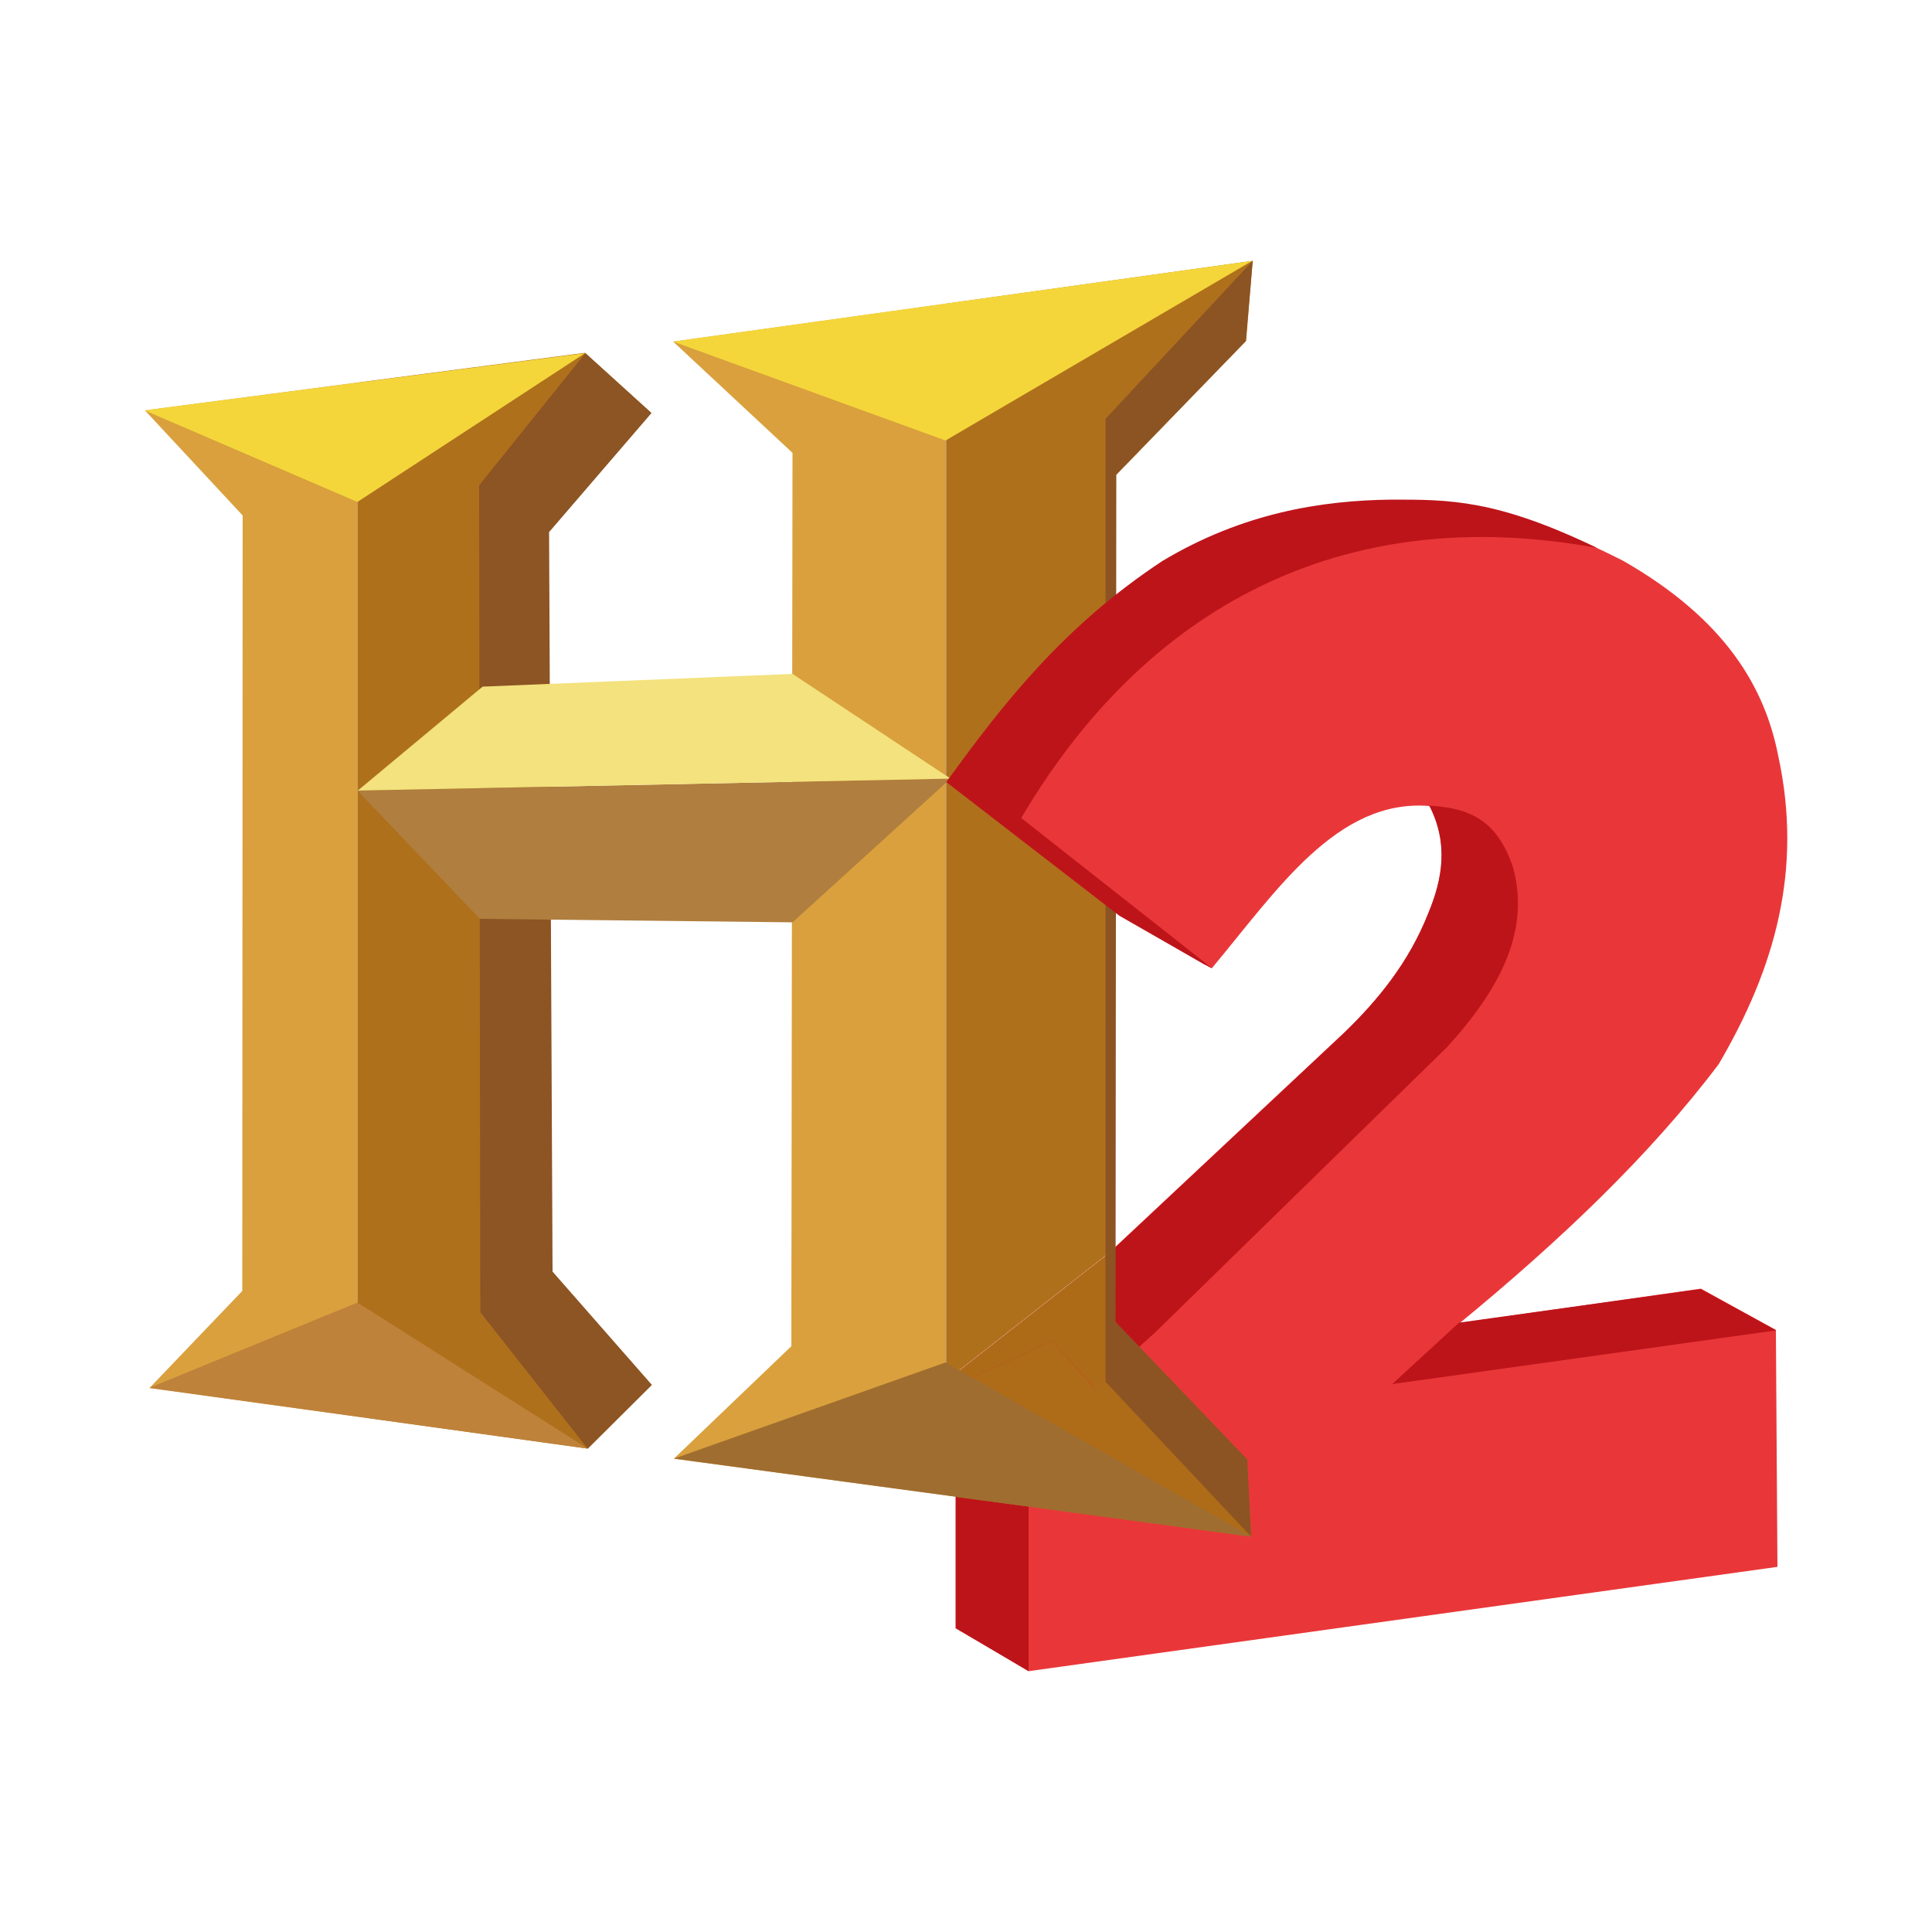
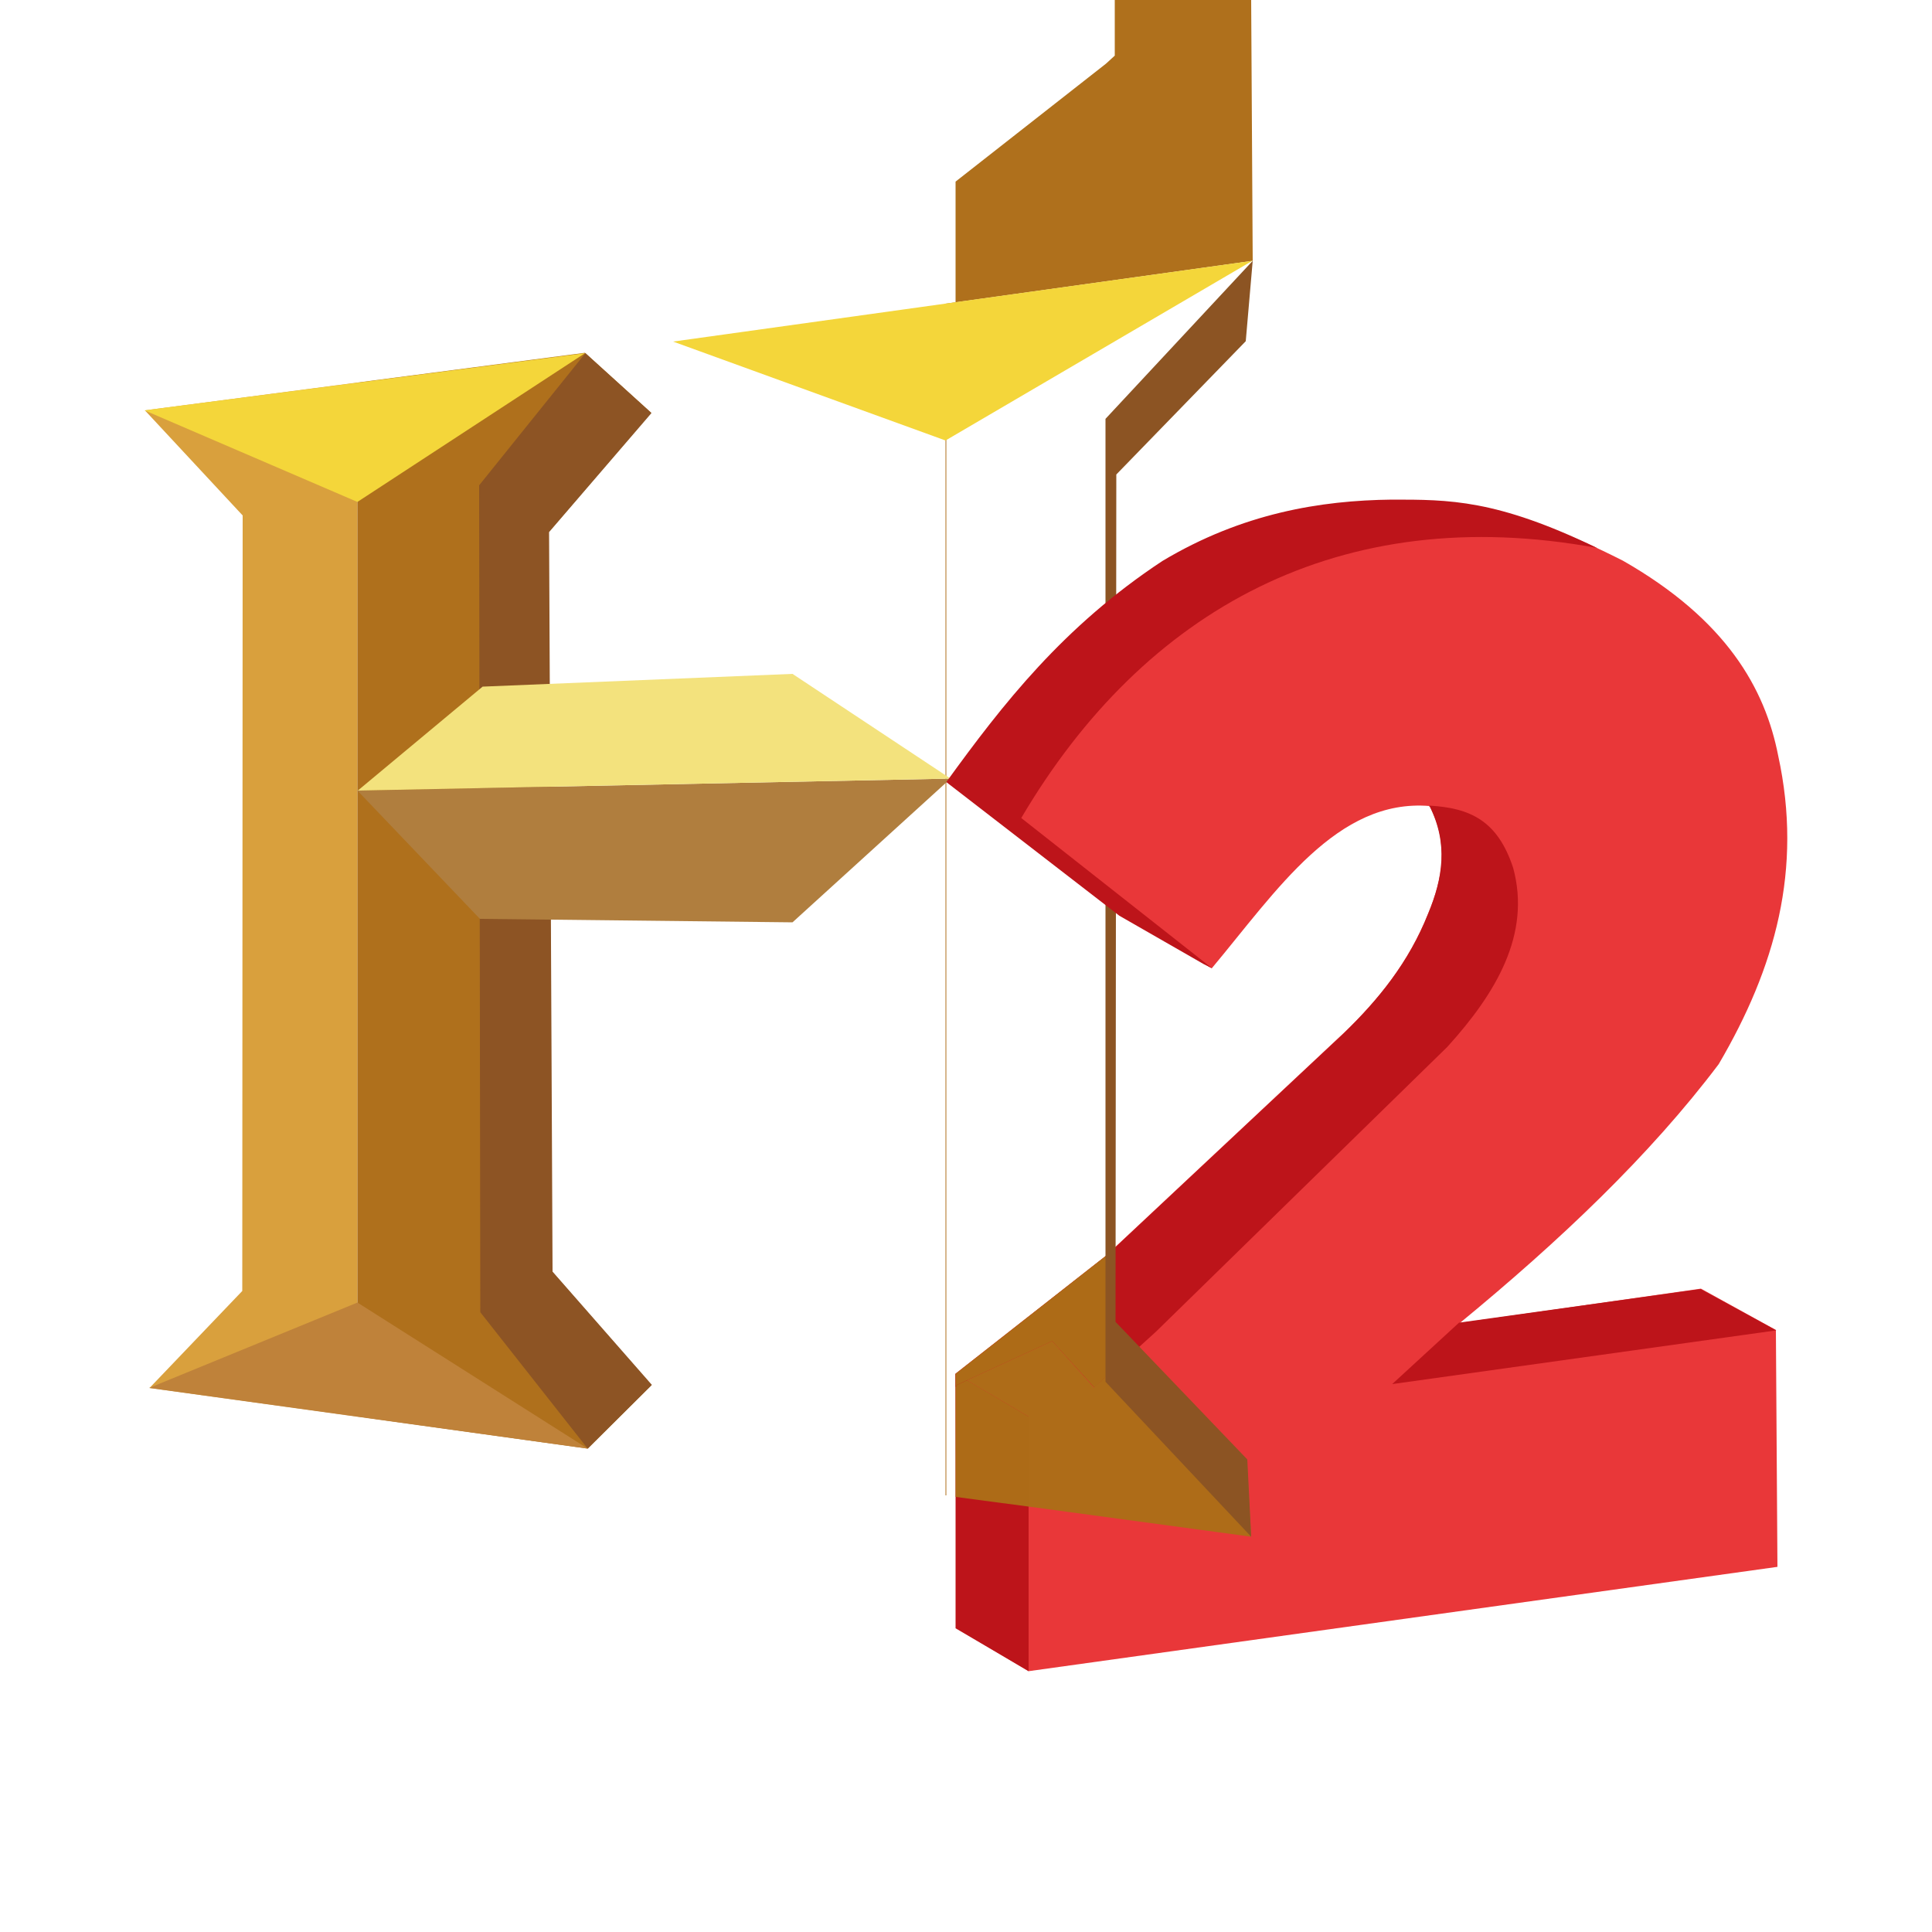
<svg xmlns="http://www.w3.org/2000/svg" version="1.1" id="Layer_1" x="0px" y="0px" viewBox="0 0 500 500" style="enable-background:new 0 0 500 500;" xml:space="preserve">
  <style type="text/css">
	.st0{fill:#E93739;}
	.st1{fill:#BD141A;}
	.st2{fill:#D9A03D;}
	.st3{fill:#AF701C;}
	.st4{fill:#AE6E18;}
	.st5{fill:#F4D63A;}
	.st6{fill:#BF823A;}
	.st7{fill:#8D5424;}
	.st8{fill:#AE6C18;}
	.st9{fill:#AD6B17;}
	.st10{fill:#A06D30;}
	.st11{fill:#B07E3E;}
	.st12{fill:#F3E27D;}
	.st13{fill:#8C5423;}
</style>
  <g id="XMLID_13_">
    <path id="XMLID_15_" class="st0" d="M313.6,250.6l-21.3-12.4l-44.8-34.6c14.7-20.3,30.4-40.3,55.9-57.2   c20.7-12.4,41-15.6,59.4-15.9c15.5,0,28.2-0.1,57.2,14.6c26.8,15.3,36.8,33.1,40.2,50.5c6.4,29.4-0.8,54.9-15.4,79.8   c-17.8,23.6-41.1,45.7-67,67l62.4-8.9l19.4,10.7l0.4,61.3l-193.8,27l-18.6-11.1l-0.3-65.9l38.9-30.5l61.6-57.7   c8.9-8.5,16.8-18.3,21.8-30.9c3.9-9.3,5.3-18.2,0.4-27.8C346,206.6,330.4,230.5,313.6,250.6" />
    <polyline id="XMLID_16_" class="st1" points="247.3,355.5 266.2,366.6 266.2,432.5 247.3,421.4 247.3,355.5  " />
    <polygon id="XMLID_17_" class="st1" points="360.3,358.2 377.6,342.3 440.1,333.6 459.7,344.3  " />
    <path id="XMLID_18_" class="st1" d="M370,208.5l-0.2,0.2h0.2c4.8,9.6,3.4,18.6-0.4,27.8c-5,12.6-12.9,22.2-21.8,30.9l-61.6,57.7   l-38.9,30.5l0,3.4l0.4-0.6l24.6-11.3l10.9,12l15.9-14.4l75.5-73.8c12.5-13.8,21.7-29.1,17-46.3C387.6,212.4,380.5,209.1,370,208.5   L370,208.5" />
    <polyline id="XMLID_19_" class="st2" points="92.5,99 37.5,106.2 62.8,133.4 62.7,334.1 38.7,359.2 92.5,366.6 92.5,99  " />
    <polyline id="XMLID_20_" class="st3" points="151.4,91.3 151.4,91.3 92.5,99 92.5,99 92.6,99 92.6,366.6 92.5,366.6 92.5,366.6    152.1,374.9 168.6,358.5 142.8,329 142.3,246.6 142.5,246.4 142.1,184.7 142,184.7 142,137.7 168.5,106.8 151.4,91.3  " />
    <polyline id="XMLID_21_" class="st4" points="92.6,99 92.5,99 92.5,366.6 92.6,366.6 92.6,99  " />
    <polygon id="XMLID_22_" class="st5" points="37.4,106.2 92.5,129.9 151.4,91.4  " />
    <polygon id="XMLID_23_" class="st6" points="38.6,359.2 92.5,337.1 152.1,374.9  " />
    <polygon id="XMLID_24_" class="st7" points="151.5,91.4 124,125.6 124.3,339.6 152.1,374.9 168.7,358.4 143,329.1 142.1,137.7    168.6,106.9  " />
-     <polyline id="XMLID_25_" class="st2" points="244.7,78.6 174.2,88.4 205.1,117.2 204.8,348.4 174.4,377.5 244.9,387 244.9,387    244.7,387 244.7,78.6  " />
-     <path id="XMLID_26_" class="st3" d="M324.2,67.5l-79.5,11.1v0l0.2,0V387l2.4,0.3v-31.1l0-0.8l38.9-30.5l2.3-2.1l0-87.6l-41-31.7   c11.6-16.1,23.8-31.9,41.1-46.2l0-34.1l33.9-35L324.2,67.5" />
+     <path id="XMLID_26_" class="st3" d="M324.2,67.5l-79.5,11.1v0l0.2,0l2.4,0.3v-31.1l0-0.8l38.9-30.5l2.3-2.1l0-87.6l-41-31.7   c11.6-16.1,23.8-31.9,41.1-46.2l0-34.1l33.9-35L324.2,67.5" />
    <path id="XMLID_31_" class="st8" d="M272.3,347.1l-22,10.1l15.9,9.4v23.3l57.6,7.8l-1.1-19.8l-28-29.3l-11.6,10.5L272.3,347.1    M288.5,322.9l-2.3,2.1l-38.9,30.5l0,0.8v-0.8l0.1,0l38.9-30.4l2.2-2.1L288.5,322.9 M288.6,157.4c-17.2,14.3-29.4,30.2-41.1,46.2   l41,31.7L288.6,157.4" />
    <polyline id="XMLID_32_" class="st9" points="247.3,355.5 247.3,356.3 247.3,387.4 266.2,389.9 266.2,366.6 250.3,357.2    247.7,358.4 247.3,359 247.3,355.6 247.4,355.5 247.3,355.5  " />
    <polyline id="XMLID_33_" class="st9" points="288.5,323 286.2,325.1 247.4,355.5 247.3,355.6 247.3,359 247.7,358.4 250.3,357.2    272.3,347.1 283.2,359.1 294.7,348.6 288.5,342.1 288.5,323  " />
    <polyline id="XMLID_34_" class="st4" points="244.9,78.6 244.7,78.6 244.7,387 244.9,387 244.9,78.6  " />
    <polygon id="XMLID_35_" class="st5" points="174.2,88.4 244.7,114 324.1,67.5  " />
-     <polygon id="XMLID_36_" class="st10" points="174.4,377.5 244.7,352.6 323.9,397.7  " />
    <polygon id="XMLID_37_" class="st11" points="246,201.5 92.5,204.6 124.2,237.8 205.1,238.7 246,201.5 246,201.5  " />
    <polygon id="XMLID_39_" class="st12" points="205.1,174.4 124.9,177.7 92.6,204.6 246,201.5  " />
    <polygon id="XMLID_40_" class="st13" points="324.2,67.5 322.4,88.3 288.9,122.8 288.7,342.1 322.8,377.7 323.8,397.7 286.1,357.6    286.1,108.4  " />
    <path id="XMLID_41_" class="st0" d="M362.5,130.3c-18.4,0.2-38.7,3.5-59.4,15.9c-25.6,16.9-41.2,36.9-55.9,57.2L292,238l21.3,12.4   c16.7-20.1,32.3-43.9,56.2-42l16.7-76.3C377.4,130.3,370.3,130.3,362.5,130.3z" />
    <path id="XMLID_43_" class="st1" d="M360.2,129.3c-18.4,0.2-38.7,3.5-59.4,15.9c-25.6,16.9-41.2,36.9-55.9,57.2l44.8,34.6   l21.8,12.5l2.2,1.1l-49.4-38.9c31.8-54,82.6-82.1,149-69.9C387.2,129.2,375,129.3,360.2,129.3z" />
  </g>
</svg>